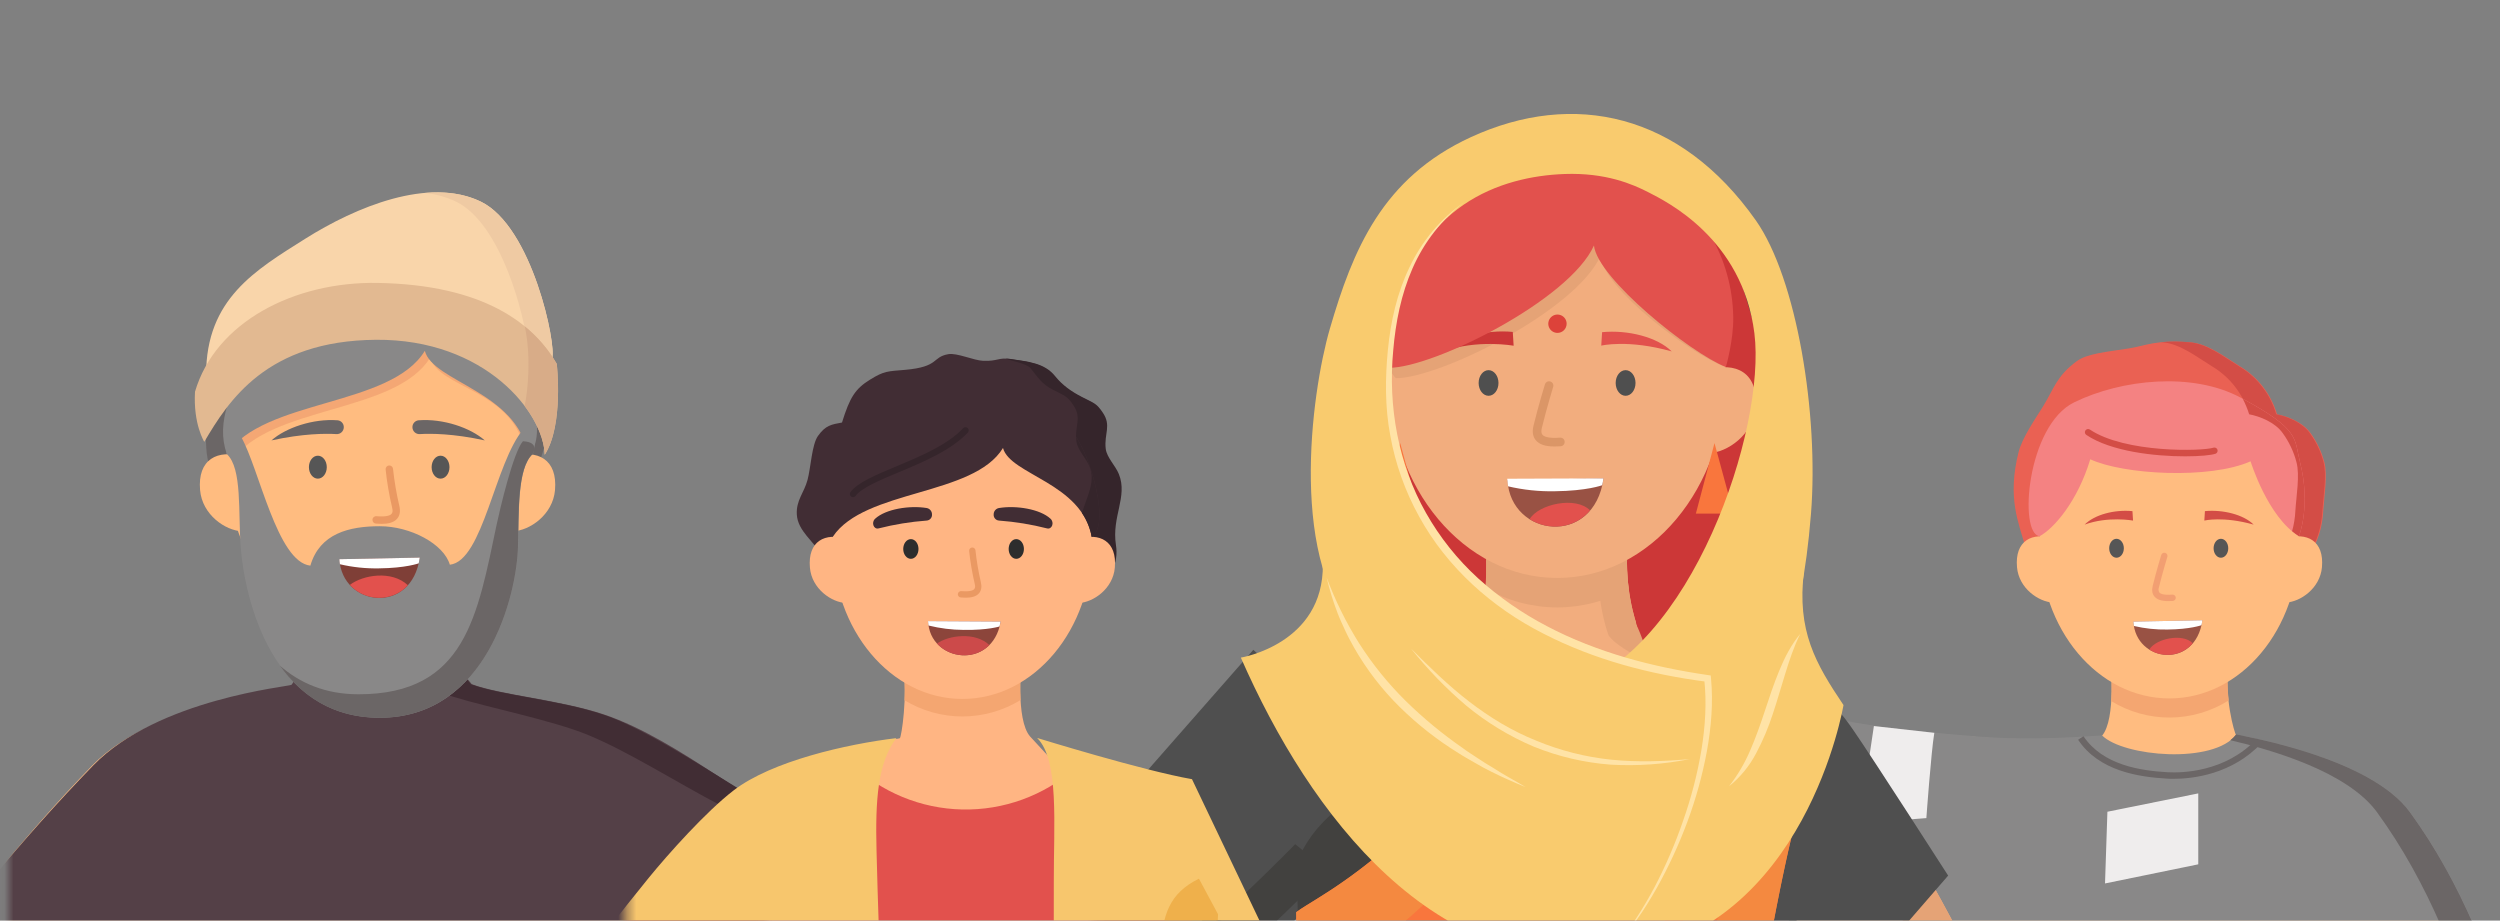
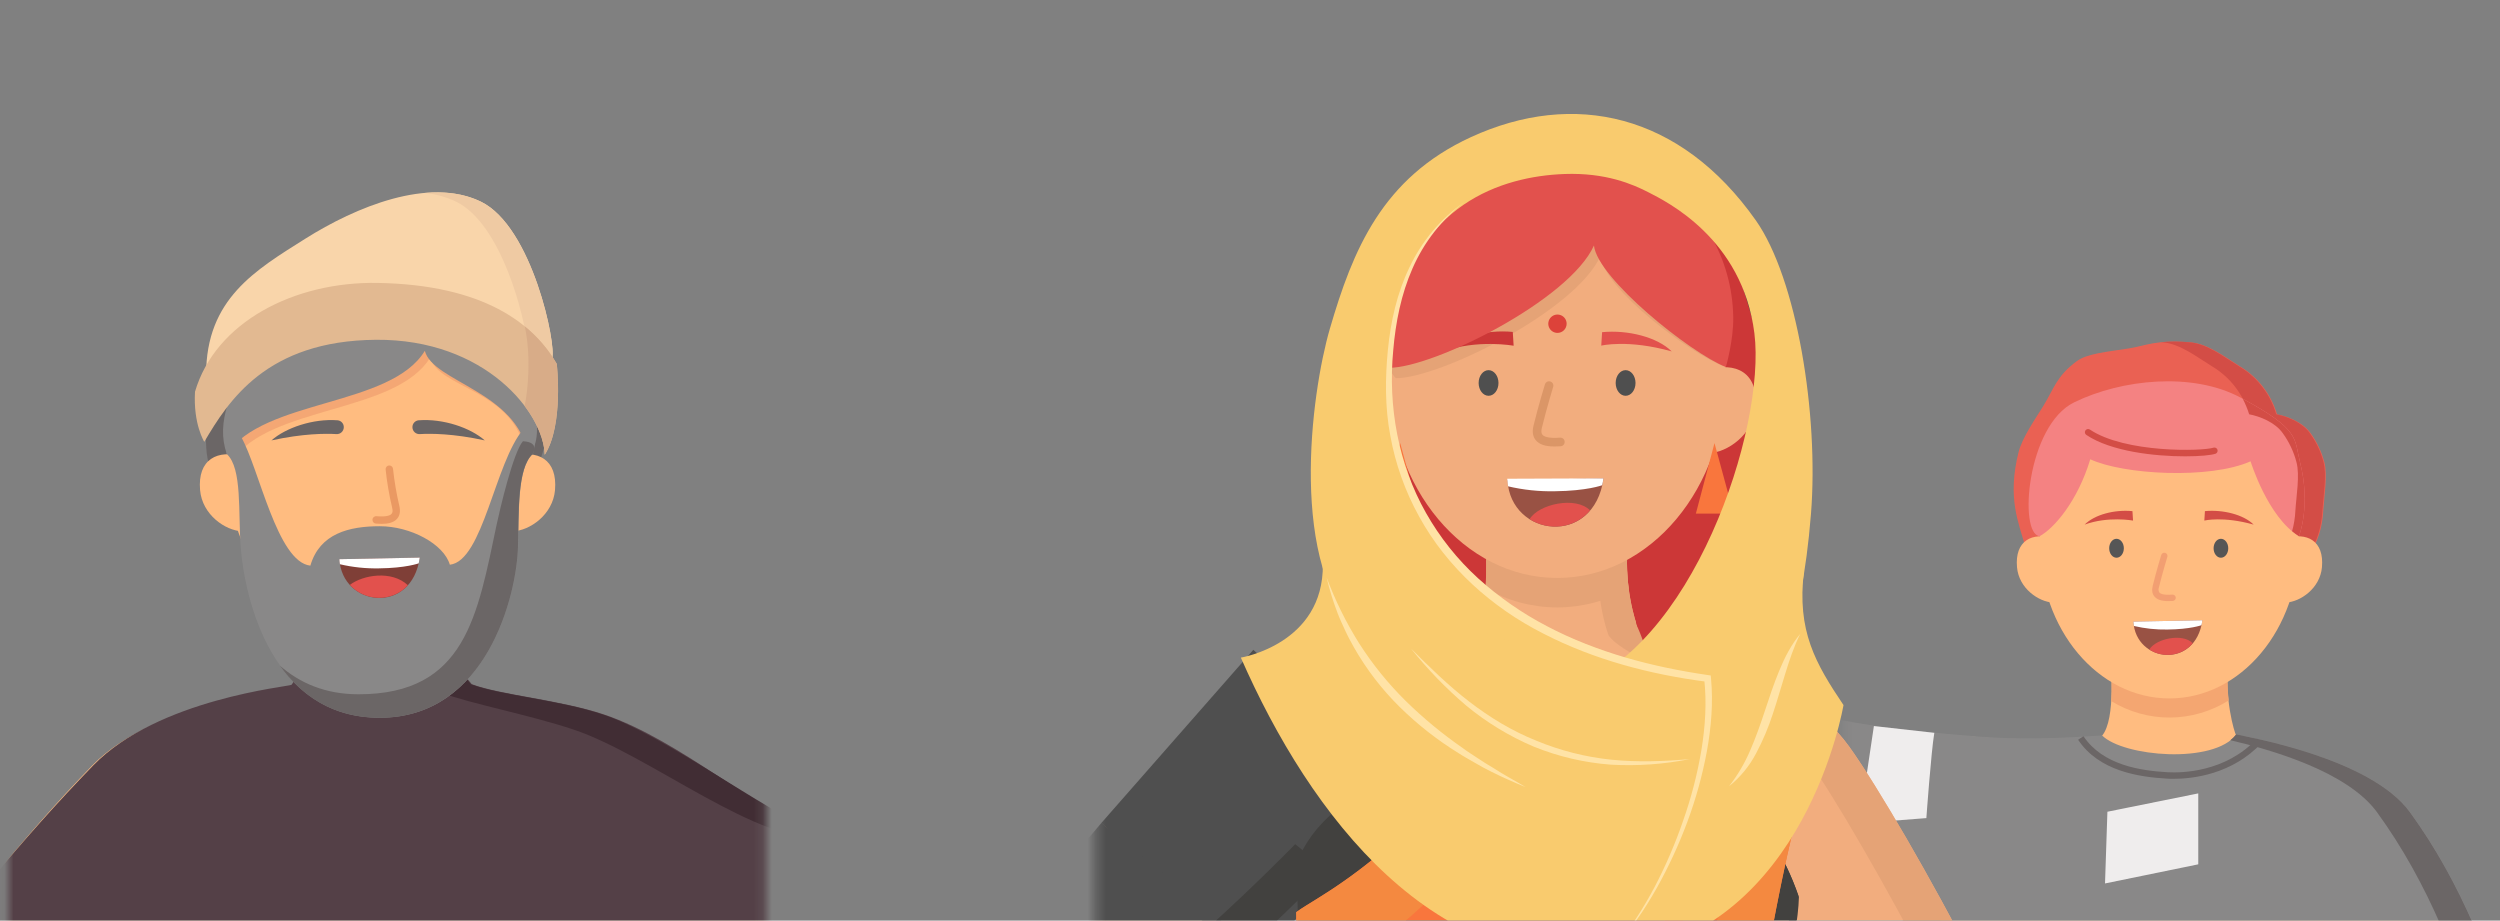
<svg xmlns="http://www.w3.org/2000/svg" width="277" height="102" viewBox="0 0 277 102" fill="none">
  <rect x="0" y="0" width="277" height="102" fill="#808080" stroke="none" />
  <mask id="mask0_1039_5113" style="mask-type:luminance" maskUnits="userSpaceOnUse" x="204" y="30" width="73" height="75">
    <path d="M204.267 30.925H276.385V104.475H204.267V30.925Z" fill="white" />
  </mask>
  <g mask="url(#mask0_1039_5113)">
    <path d="M233.835 73.074C233.835 73.074 234.513 79.719 232.879 81.552C230.142 82.583 223.493 82.029 219.104 81.669C209.773 80.903 204.549 82.773 195.96 80.757C195.483 77.107 190.259 66.352 189.662 61.035L184.245 60.8C184.245 60.8 181.361 77.198 187.541 87.714C196.217 94.426 214.839 101.068 214.839 101.068C214.839 101.068 217.715 120.003 218.164 130.121C218.518 138.067 218.813 141.438 218.164 151.401C218.164 151.401 244.833 152.608 261.485 151.712C261.176 146.986 260.719 138.627 260.838 132.858C260.957 127.09 261.896 120.98 263.957 115.315C265.093 118.861 269.334 133.226 269.334 133.226C269.334 133.226 281.163 138.765 280.708 132.093C280.338 126.677 278.441 105.764 267.006 90.058C262.591 83.995 247.931 81.609 247.755 81.433C247.579 81.257 246.4 77.159 246.93 73.458L233.835 73.074Z" fill="#FFBC80" />
    <path d="M246.952 73.457L233.837 73.073C233.977 74.606 234.007 76.146 233.928 77.682C235.887 78.886 238.144 79.518 240.444 79.504C242.744 79.49 244.993 78.832 246.938 77.605C246.771 76.227 246.775 74.834 246.952 73.457Z" fill="#F4A671" />
    <path d="M249.95 69.299C252.994 67.968 252.173 68.166 255.91 61.533C256.832 59.899 257.309 58.481 257.415 56.643C257.508 55.061 257.924 52.636 257.538 51.205C257.236 50.05 256.721 48.961 256.019 47.995C255.174 46.794 253.467 46.122 252.296 45.904C251.639 43.661 250.154 41.752 248.142 40.563C246.548 39.574 244.661 38.1 242.766 37.936C238.916 37.6 237.717 38.32 235.862 38.607C233.393 38.991 231.241 39.182 230.112 40.013C227.866 41.663 227.578 43.068 226.393 44.992C225.576 46.319 224.059 48.478 223.651 50.115C222.389 55.195 223.651 57.858 224.424 60.637C225.542 64.633 227.305 67.014 232.034 69.341C238.253 70.727 249.95 69.299 249.95 69.299Z" fill="#EA6153" />
    <path d="M257.449 51.206C257.147 50.051 256.632 48.962 255.93 47.996C255.086 46.795 253.381 46.122 252.207 45.905C251.55 43.662 250.065 41.753 248.053 40.564C246.459 39.575 244.57 38.101 242.677 37.937C241.587 37.827 240.489 37.82 239.397 37.915C239.49 37.915 239.577 37.927 239.674 37.937C241.567 38.101 243.456 39.581 245.051 40.564C247.062 41.754 248.547 43.662 249.205 45.905C250.376 46.122 252.083 46.795 252.926 47.996C253.627 48.962 254.143 50.051 254.445 51.206C254.84 52.636 254.415 55.059 254.322 56.644C254.215 58.481 253.739 59.9 252.819 61.534C249.08 68.166 249.901 67.969 246.859 69.3C246.859 69.3 242.558 69.824 237.789 69.927C243.587 70.065 249.856 69.3 249.856 69.3C252.898 67.969 252.077 68.166 255.814 61.534C256.735 59.9 257.212 58.481 257.319 56.644C257.42 55.059 257.835 52.636 257.449 51.206Z" fill="#D34D46" />
    <path d="M250.208 63.239C250.147 61.631 251.559 60.147 253.096 59.678C255.632 58.887 257.529 59.923 257.272 62.843C257.074 65.189 254.867 66.703 253.258 66.764C251.65 66.825 250.27 64.853 250.208 63.239ZM230.55 63.239C230.611 61.631 229.199 60.147 227.662 59.678C225.126 58.887 223.229 59.923 223.484 62.843C223.682 65.189 225.889 66.703 227.498 66.764C229.106 66.825 230.488 64.853 230.55 63.239Z" fill="#FFBC80" />
    <path d="M240.371 77.385C248.3 77.385 254.728 69.713 254.728 60.249C254.728 50.785 248.3 43.113 240.371 43.113C232.442 43.113 226.014 50.785 226.014 60.249C226.014 69.713 232.442 77.385 240.371 77.385Z" fill="#FFBC80" />
    <path d="M246.89 60.748C246.89 61.328 246.526 61.797 246.077 61.797C245.628 61.797 245.266 61.328 245.266 60.748C245.266 60.169 245.628 59.698 246.077 59.698C246.526 59.698 246.89 60.169 246.89 60.748ZM235.322 60.748C235.322 61.328 234.958 61.797 234.509 61.797C234.06 61.797 233.698 61.328 233.698 60.748C233.698 60.169 234.062 59.698 234.509 59.698C234.956 59.698 235.322 60.169 235.322 60.748Z" fill="#565656" />
    <path d="M240.235 66.602C239.494 66.602 239.007 66.439 238.718 66.101C238.465 65.805 238.398 65.405 238.52 64.914C238.932 63.231 239.454 61.532 239.46 61.514C239.471 61.467 239.492 61.422 239.521 61.383C239.55 61.344 239.587 61.312 239.629 61.288C239.671 61.263 239.718 61.248 239.766 61.243C239.815 61.237 239.864 61.242 239.91 61.257C239.956 61.271 239.999 61.295 240.036 61.327C240.073 61.358 240.103 61.398 240.124 61.441C240.145 61.485 240.157 61.533 240.159 61.581C240.16 61.63 240.152 61.678 240.135 61.724C240.135 61.739 239.612 63.421 239.207 65.087C239.171 65.178 239.157 65.276 239.166 65.373C239.175 65.471 239.207 65.565 239.258 65.648C239.363 65.771 239.682 65.965 240.694 65.882C240.788 65.875 240.88 65.905 240.951 65.966C241.022 66.027 241.066 66.113 241.074 66.206C241.078 66.252 241.073 66.299 241.058 66.343C241.044 66.387 241.021 66.428 240.991 66.463C240.961 66.499 240.924 66.528 240.883 66.549C240.841 66.57 240.796 66.582 240.75 66.586C240.564 66.588 240.394 66.602 240.235 66.602Z" fill="#F29F72" />
    <path d="M230.975 58.127C232.08 57.024 234.272 56.44 236.276 56.634L236.341 57.68C236.341 57.68 233.586 57.172 230.975 58.127ZM249.705 58.127C248.598 57.024 246.309 56.44 244.305 56.634L244.24 57.68C244.24 57.68 246.297 57.172 249.705 58.127Z" fill="#D34D46" />
    <path d="M281.408 131.575C281.099 126.719 278.486 105.695 267.05 89.991C262.635 83.926 248.836 81.634 247.799 81.367C245.291 84.708 235.268 83.845 232.906 81.483C228.291 81.816 223.518 81.962 219.129 81.602C209.798 80.837 205.854 80.366 197.274 78.348C196.851 75.118 193.829 63.894 192.725 57.675L182.241 58.171C181.883 65.571 181.845 81.762 186.332 89.402C195.006 96.114 215.097 103.656 215.097 103.656C215.097 103.656 217.364 144.844 216.717 154.808C216.717 154.808 246.982 156.03 263.695 155.308C263.711 154.41 262.267 138.4 262.372 133.268C262.489 127.498 262.396 124.798 263.903 117.079C265.037 120.626 268.789 133.385 268.789 133.385C268.789 133.385 266.218 140.308 263.844 145.175L274.13 152.049C274.247 151.898 281.186 138.552 281.408 131.575Z" fill="#898888" />
    <path d="M267.021 89.992C262.606 83.927 248.806 81.634 247.77 81.367C247.583 81.611 247.365 81.829 247.121 82.016C251.689 83.08 260.101 85.499 263.371 89.992C274.807 105.696 277.416 126.719 277.728 131.576C277.556 137.011 273.307 146.311 271.398 150.225L274.128 152.049C274.223 151.899 281.164 138.552 281.384 131.576C281.069 126.719 278.456 105.696 267.021 89.992Z" fill="#6B6666" />
    <path d="M246.246 102.891C246.511 102.891 256.372 102.479 256.372 102.479L255.49 117.667C255.49 117.667 244.539 117.315 244.628 117.05C244.717 116.785 246.246 102.891 246.246 102.891ZM207.627 80.447C207.627 80.447 211.999 80.932 214.323 81.197C213.971 83.272 213.441 90.646 213.441 90.646L206.023 91.22L207.627 80.447ZM233.501 89.94L233.236 97.886L243.568 95.767V87.908L233.501 89.94ZM182.857 77.268L188.641 76.957L190.584 83.272L184.784 85.645C183.674 83.823 182.857 77.268 182.857 77.268Z" fill="#EFEDED" />
    <path d="M240.844 86.293C240.563 86.293 240.327 86.293 240.145 86.275C237.014 86.097 232.579 85.46 230.255 81.966L230.848 81.571C233.004 84.799 237.218 85.397 240.199 85.565C241.625 85.644 246.553 85.616 250.078 81.836L250.594 82.317C247.296 85.841 242.883 86.293 240.844 86.293Z" fill="#6B6666" />
    <path d="M254.723 59.411C251.25 57.292 249.364 51.114 249.364 51.114C244.833 53.13 235.266 52.6 231.601 50.887C230.216 55.494 227.601 58.55 225.993 59.409C223.637 59.193 224.561 47.154 229.811 44.583C235.061 42.011 242.92 41.194 248.241 44.047C254.923 47.629 254.175 48.557 254.84 51.203C256.076 56.06 254.723 59.411 254.723 59.411Z" fill="#F48282" />
    <path d="M249.207 45.904C250.378 46.121 252.085 46.794 252.928 47.994C253.63 48.961 254.145 50.05 254.447 51.205C254.843 52.635 254.417 55.058 254.324 56.643C254.286 57.392 254.165 58.134 253.964 58.856C254.204 59.059 254.458 59.244 254.724 59.41C254.724 59.41 256.077 56.059 254.841 51.203C254.176 48.59 254.898 47.642 248.495 44.185C248.784 44.735 249.022 45.31 249.207 45.904ZM242.119 50.562C238.784 50.562 233.916 50.038 231.163 48.188C231.084 48.136 231.029 48.054 231.011 47.962C230.992 47.869 231.011 47.772 231.064 47.694C231.116 47.615 231.198 47.56 231.291 47.542C231.383 47.523 231.48 47.542 231.558 47.595C235.465 50.214 244.034 50.008 245.269 49.599C245.356 49.575 245.448 49.586 245.528 49.629C245.607 49.672 245.667 49.743 245.696 49.829C245.724 49.914 245.719 50.008 245.681 50.089C245.643 50.171 245.576 50.236 245.492 50.269C245.013 50.437 243.749 50.562 242.119 50.562Z" fill="#D34D46" />
    <path d="M244.027 68.724C243.26 74.223 236.635 73.408 236.378 68.874L244.027 68.724Z" fill="#995244" />
    <path d="M242.958 71.273C241.835 70.118 238.866 70.759 238.144 71.971C238.895 72.456 239.797 72.653 240.682 72.525C241.567 72.396 242.376 71.952 242.958 71.273Z" fill="#E2514D" />
    <path d="M244.023 68.724L236.374 68.874C236.384 69.036 236.403 69.197 236.429 69.357C237.647 69.643 238.896 69.776 240.146 69.752C242.718 69.725 243.92 69.272 243.92 69.272C243.97 69.096 243.996 68.913 244.023 68.724Z" fill="white" />
  </g>
  <mask id="mask1_1039_5113" style="mask-type:luminance" maskUnits="userSpaceOnUse" x="0" y="9" width="85" height="98">
    <path d="M0.901 9.036H84.837V106.591H0.901V9.036Z" fill="white" />
  </mask>
  <g mask="url(#mask1_1039_5113)">
    <path d="M34.178 66.666C34.796 70.974 33.981 75.744 33.769 75.949C33.557 76.155 17.392 77.423 10.214 84.823C-5.53 101.044 -18.455 121.104 -18.886 127.408C-19.417 135.172 6.265 152.846 11.404 157.153C12.065 159.697 11.513 161.9 11.739 165.708C11.952 169.306 13.153 172.574 14.771 173.057C15.404 173.814 15.26 174.133 15.849 173.965C16.047 171.858 16.047 171.316 16.33 168.175C16.793 162.937 17.339 162.502 17.495 160.365C18.007 153.274 19.96 149.925 14.822 147.14C10.558 144.827 -3.062 127.99 -3.062 127.99C-3.062 127.99 10.214 116.273 14.787 113.122C17.186 119.715 17.855 129.085 17.991 135.801C18.128 142.517 17.596 152.245 17.238 157.744C36.623 158.789 67.666 157.384 67.666 157.384C66.912 145.787 67.254 141.864 67.666 132.614C68.19 120.839 70.94 103.536 70.94 103.536C70.94 103.536 90.466 114.02 100.018 108.932C109.315 102.082 109.218 80.566 111.667 71.546C110.678 69.704 102.382 65.084 102.777 68.925C102.975 70.929 102.332 72.298 101.972 73.344C99.868 79.447 95.573 88.328 91.249 94.773C83.797 91.96 75.284 82.03 66.821 79.186C61.963 77.554 53.752 77.302 50.567 76.104C48.664 73.969 49.436 66.237 49.436 66.237L34.178 66.666Z" fill="#FFBC80" />
    <path d="M41.837 73.448C44.479 73.438 47.068 72.706 49.324 71.33C49.246 69.626 49.282 67.919 49.433 66.22L34.17 66.665C34.376 68.218 34.443 69.785 34.368 71.35C36.62 72.715 39.203 73.441 41.837 73.448Z" fill="#F7AA77" />
    <path d="M102.208 71.322C102.069 71.794 101.838 72.746 101.644 73.312C96.663 78.967 95.631 86.26 91.306 92.707C83.855 89.892 75.392 82.013 66.93 79.169C62.072 77.537 55.457 77.011 52.268 75.806C51.164 74.565 50.503 72.993 50.389 71.336C48.431 71.696 44.059 72.248 40.619 72.21C38.412 72.184 34.998 71.617 33.498 71.593C33.411 74.234 32.434 75.747 32.299 75.875C32.102 76.073 17.499 77.416 10.321 84.817C-5.423 101.037 -20.235 122.228 -20.666 128.533C-21.131 135.328 -3.981 153.853 6.57 154.193L12.928 144.413C7.373 139.917 0.29 128.058 0.29 128.058C0.29 128.058 9.146 120.041 13.721 116.89C14.2 125.386 15.855 139.557 16.293 146.421C16.668 152.381 16.771 161.7 16.771 161.7C36.206 162.653 68.366 161.391 68.366 161.391C69.891 151.421 69.599 141.863 70.01 132.614C70.532 120.838 71.345 105.583 71.345 105.583C71.345 105.583 91.597 115.707 101.152 110.619C108.722 105.041 113.639 84.617 111.463 75.846L102.208 71.322Z" fill="#544047" />
    <path d="M48.946 76.772C52.131 77.97 58.716 79.216 63.584 80.848C72.046 83.691 84.285 93.763 91.317 92.717C84.028 89.406 73.583 81.442 66.838 79.179C61.98 77.547 55.365 77.021 52.176 75.816C51.072 74.575 50.41 73.003 50.297 71.346C48.94 71.623 47.564 71.8 46.18 71.876C46.434 73.486 48.226 75.964 48.946 76.772ZM111.365 75.846L102.106 71.322C105.468 73.705 105.211 74.463 105.336 75.846C106.145 84.846 102.594 105.041 95.024 110.619C93.78 111.255 92.436 111.674 91.05 111.855C94.775 112.281 98.343 112.053 101.053 110.619C108.623 105.041 113.541 84.617 111.365 75.846ZM63.883 132.614C63.471 141.863 63.764 151.421 62.237 161.391C62.237 161.391 48.255 161.854 33.135 161.913C50.344 161.985 68.268 161.391 68.268 161.391C69.793 151.421 69.5 141.863 69.912 132.614C70.307 123.769 71.099 110.417 71.35 105.583C67.837 104.224 64.405 120.838 63.883 132.614Z" fill="#412D34" />
    <path d="M31.986 102.089H51.103V103.939H31.986V102.089ZM102.217 70.707L101.464 73.26L111.485 75.933L111.742 73.517L102.217 70.707Z" fill="#8DA0A0" />
    <path d="M30.689 61.827C27.148 60.278 28.104 60.508 23.754 52.789C22.682 50.886 22.898 49.624 22.765 47.48C22.658 45.636 22.504 42.877 22.963 41.213C23.38 39.67 23.608 38.315 24.389 37.202C25.378 35.805 26.599 34.852 27.961 34.598C28.972 31.348 30.986 31.346 32.883 30.175C34.738 29.03 36.936 27.309 39.14 27.117C43.62 26.721 45.015 27.564 47.175 27.898C50.049 28.346 52.555 28.569 53.869 29.534C56.482 31.455 56.818 33.095 58.197 35.33C59.146 36.873 61.148 39.344 61.388 41.294C61.894 45.427 60.61 48.322 59.706 51.557C58.405 56.205 57.042 59.159 51.539 61.865C44.305 63.489 30.689 61.827 30.689 61.827Z" fill="#6B6666" />
    <path d="M30.392 54.78C30.463 52.908 28.809 51.182 27.029 50.626C24.078 49.71 21.87 50.913 22.169 54.307C22.408 57.037 24.968 58.797 26.839 58.869C28.71 58.94 30.319 56.653 30.392 54.78ZM53.27 54.78C53.199 52.908 54.853 51.182 56.633 50.626C59.585 49.71 61.794 50.913 61.495 54.307C61.254 57.037 58.694 58.797 56.823 58.869C54.952 58.94 53.342 56.653 53.27 54.78Z" fill="#FFBC80" />
    <path d="M41.839 71.238C51.068 71.238 58.55 62.308 58.55 51.293C58.55 40.278 51.068 31.348 41.839 31.348C32.61 31.348 25.128 40.278 25.128 51.293C25.128 62.308 32.61 71.238 41.839 71.238Z" fill="#FFBC80" />
    <g opacity="0.97">
      <path d="M25.731 51.042C29.842 44.91 43.869 45.847 47.669 39.611C48.59 43.08 56.95 43.132 58.194 50.118C60.38 48.581 59.343 42.936 58.331 40.564C55.561 34.058 50.023 30.855 43.693 31.374C37.363 31.892 32.219 32.843 29.185 38.376C26.151 43.909 24.477 47.501 25.731 51.042Z" fill="#F4A773" />
    </g>
    <path d="M25.133 50.306C29.241 44.174 43.27 45.109 47.07 38.874C47.992 42.342 57.269 43.365 58.513 50.347C60.689 48.812 58.745 42.197 57.722 39.824C54.953 33.32 49.414 30.117 43.084 30.634C36.754 31.15 31.611 32.103 28.578 37.638C25.546 43.173 23.878 46.763 25.133 50.306Z" fill="#898888" />
-     <path d="M34.228 51.763C34.228 52.465 34.67 53.035 35.218 53.035C35.766 53.035 36.207 52.465 36.207 51.763C36.207 51.061 35.767 50.491 35.218 50.491C34.668 50.491 34.228 51.057 34.228 51.763ZM47.824 51.763C47.824 52.465 48.263 53.035 48.813 53.035C49.363 53.035 49.802 52.465 49.802 51.763C49.802 51.061 49.361 50.491 48.813 50.491C48.265 50.491 47.824 51.057 47.824 51.763Z" fill="#565656" />
    <path d="M42.283 58.044C42.066 58.044 41.85 58.032 41.645 58.016C41.536 58.007 41.436 57.955 41.366 57.872C41.295 57.789 41.261 57.682 41.269 57.573C41.272 57.519 41.286 57.466 41.311 57.418C41.335 57.369 41.369 57.326 41.41 57.291C41.452 57.255 41.5 57.229 41.551 57.212C41.603 57.196 41.658 57.19 41.712 57.196C42.833 57.288 43.239 57.105 43.383 56.936C43.528 56.768 43.524 56.555 43.443 56.222C43.116 54.838 42.877 53.435 42.727 52.021C42.716 51.912 42.749 51.804 42.819 51.72C42.888 51.635 42.988 51.582 43.096 51.572C43.205 51.563 43.312 51.596 43.396 51.666C43.48 51.735 43.534 51.834 43.546 51.942C43.694 53.316 43.926 54.68 44.24 56.026C44.388 56.632 44.309 57.116 44.008 57.468C43.617 57.929 42.944 58.044 42.283 58.044Z" fill="#EA9963" />
    <path d="M30.075 48.797C31.658 47.4 34.674 46.362 37.41 46.568C37.598 46.586 37.773 46.675 37.899 46.816C38.025 46.957 38.094 47.14 38.093 47.329C38.093 47.434 38.071 47.538 38.03 47.635C37.988 47.731 37.928 47.818 37.851 47.89C37.775 47.962 37.685 48.018 37.586 48.054C37.487 48.09 37.382 48.105 37.278 48.099C36.071 48.025 33.569 48.031 30.075 48.797ZM53.714 48.797C52.131 47.4 49.117 46.362 46.379 46.568C46.191 46.587 46.016 46.675 45.89 46.816C45.764 46.957 45.695 47.14 45.696 47.329C45.696 47.434 45.718 47.538 45.759 47.635C45.8 47.731 45.861 47.818 45.938 47.89C46.014 47.962 46.104 48.018 46.203 48.054C46.301 48.09 46.407 48.105 46.511 48.099C47.72 48.025 50.22 48.031 53.714 48.797Z" fill="#6B6666" />
    <path d="M22.838 41.501C22.838 33.124 28.286 29.939 33.836 26.444C39.387 22.949 47.505 19.558 53.261 22.333C59.018 25.109 61.688 38.366 61.174 39.703C57.781 38.777 47.194 32.303 40.008 33.227C32.821 34.151 22.838 41.501 22.838 41.501Z" fill="#F9D5AA" />
    <path d="M53.261 22.334C51.388 21.43 49.263 21.189 47.058 21.383C48.258 21.496 49.429 21.818 50.519 22.334C55.532 24.752 58.206 35.117 58.473 38.636C59.349 39.053 60.252 39.41 61.175 39.704C61.688 38.367 59.017 25.11 53.261 22.334Z" fill="#EFCAA3" />
    <path d="M22.635 48.953C25.305 44.431 29.52 37.749 41.648 37.648C53.776 37.547 60.243 45.758 60.353 50.391C62.478 47.103 61.689 40.318 61.689 40.318C59.117 35.848 53.578 31.549 41.838 31.347C32.587 31.187 23.867 35.699 21.606 43.402C21.4 47 22.635 48.953 22.635 48.953Z" fill="#E2B991" />
    <path d="M57.988 47.565C54.837 51.215 53.528 62.159 49.843 62.571C49.168 60.258 45.473 58.306 42.084 58.306C38.696 58.306 35.428 59.097 34.388 62.674C30.702 62.262 28.73 51.935 26.709 48.388C24.73 48.491 25.126 50.307 25.126 50.307C26.857 51.865 26.378 56.834 26.669 60.593C27.12 66.452 30.178 79.521 42.078 79.521C53.979 79.521 57.262 65.904 57.407 60.611C57.51 56.832 57.298 51.857 59.029 50.299C59.035 50.307 59.961 47.668 57.988 47.565Z" fill="#898888" />
    <path d="M57.94 48.888C56.846 50.154 55.368 56.549 55.052 58.015C52.903 68.173 51.622 76.926 39.723 76.926C36.028 76.926 33.196 75.664 31.02 73.761C33.362 77.051 36.869 79.537 42.059 79.537C53.96 79.537 57.245 65.92 57.39 60.626C57.491 56.848 57.281 51.873 59.012 50.314C59.004 50.306 59.912 48.995 57.94 48.888Z" fill="#6B6666" />
    <path d="M46.508 61.781C45.616 68.182 37.905 67.232 37.606 61.957L46.508 61.781Z" fill="#7F3F37" />
    <path d="M45.194 64.843C43.392 63.161 40.218 63.696 38.762 64.809C40.406 66.623 43.42 66.797 45.194 64.843Z" fill="#E2514D" />
    <path d="M46.512 61.781L37.599 61.957C37.609 62.145 37.631 62.333 37.664 62.519C39.081 62.851 40.535 63.004 41.99 62.975C44.977 62.944 46.393 62.418 46.393 62.418C46.441 62.214 46.482 62.002 46.512 61.781Z" fill="white" />
    <path d="M58.13 44.979C59.568 46.888 60.32 48.842 60.355 50.391C62.48 47.103 61.691 40.319 61.691 40.319C60.774 38.729 59.573 37.321 58.148 36.165C58.874 39.543 58.478 43.361 58.13 44.979Z" fill="#D8AC88" />
  </g>
  <mask id="mask2_1039_5113" style="mask-type:luminance" maskUnits="userSpaceOnUse" x="121" y="-8" width="99" height="115">
    <path d="M121.39 -7.382H219.002V106.066H121.39V-7.382Z" fill="white" />
  </mask>
  <g mask="url(#mask2_1039_5113)">
    <path d="M158.019 20.018C151.673 27.12 149.604 36.041 151.473 46.149C153.343 56.258 157.803 67.843 169.276 71.19C180.75 74.537 190.911 72.864 194.377 73.701C197.724 65.812 199.188 53.769 198.291 41.758C197.829 35.549 195.095 24.734 189.956 20.671C184.817 16.608 158.019 20.018 158.019 20.018Z" fill="#CC3737" />
    <path d="M180.106 16.388C185.773 15.811 189.567 20.9 192.465 25.931C193.009 26.872 195.195 27.224 196.026 30.073C198.965 40.201 196.2 45.7 186.464 52.544C170.368 55.891 157.781 52.148 157.781 52.148C154.036 46.808 149.892 41.233 152.44 30.874C154.988 20.515 163.899 10.232 180.106 16.388Z" fill="#CC3737" />
    <path d="M195.861 30.074C195.036 27.225 193.008 26.873 192.464 25.932C189.567 20.901 185.612 15.812 179.945 16.389C175.864 14.838 172.246 14.334 169.065 14.609C171.672 14.834 174.233 15.434 176.669 16.389C182.337 15.812 187.226 19.606 190.12 24.636C190.664 25.58 191.754 27.225 192.581 30.074C193.768 34.178 195.768 39.523 195.002 42.504C193.877 46.882 196.177 47.827 197.79 44.538C199.584 40.91 197.404 35.387 195.861 30.074Z" fill="#3F3F3F" />
    <path d="M126.563 116.735C131.276 123.951 143.922 95.074 143.922 95.074C143.922 95.074 148.434 124.534 148.563 129.996C148.921 145.227 146.85 167.946 146.85 167.946L199.778 168.721C199.778 168.721 194.859 152.105 194.619 145.136C194.331 136.69 194.317 130.951 196.214 106.49C196.214 106.49 208.478 123.941 212.868 129.677C209.521 138.682 203.175 149.741 201.65 155.909C200.68 159.824 205.515 169.125 205.515 169.125C208.138 160.15 229.122 138.682 228.645 129.996C228.263 123.092 211.224 91.559 204.908 82.745C201.658 78.211 196.766 75.752 193.1 74.537C189.631 73.386 182.782 71.299 181.447 69.478C181.303 69.171 179.744 64.647 180.458 59.636L164.503 59.118C164.503 59.118 165.399 67.614 163.187 70.095C163.187 70.095 158.731 71.23 152.794 72.073C147.034 72.884 143.918 74.662 137.958 75.287C134.497 75.651 113.96 101.952 113.96 101.952" fill="#F2AD7E" />
    <path d="M204.898 82.745C201.648 78.211 196.756 75.752 193.091 74.537C189.621 73.386 182.773 71.299 181.438 69.478C181.293 69.171 179.734 64.647 180.449 59.636L164.493 59.118C164.493 59.118 164.537 59.555 164.582 60.236L177.258 60.592C176.54 65.602 178.099 70.128 178.247 70.433C179.582 72.257 184.721 74.344 188.193 75.493C191.858 76.707 196.748 79.168 200 83.7C206.33 92.515 223.366 124.054 223.738 130.951C224.133 138.142 209.828 154.095 203.401 164.46C204.433 167.056 205.509 169.125 205.509 169.125C208.132 160.15 229.116 138.682 228.639 129.996C228.263 123.092 211.224 91.559 204.898 82.745Z" fill="#E5A376" />
    <path d="M172.545 67.306C175.319 67.298 178.045 66.575 180.457 65.205C180.207 63.357 180.207 61.484 180.457 59.636L164.502 59.118C164.691 61.134 164.724 63.162 164.599 65.183C167.02 66.566 169.757 67.297 172.545 67.306Z" fill="#E5A376" />
    <path d="M185.331 45.655C185.252 43.564 187.088 41.634 189.09 41.015C192.387 39.992 194.854 41.333 194.519 45.125C194.252 48.173 191.392 50.142 189.301 50.221C187.21 50.3 185.412 47.744 185.331 45.655ZM159.776 45.655C159.857 43.564 158.019 41.634 156.018 41.015C152.722 39.992 150.255 41.333 150.588 45.125C150.857 48.173 153.715 50.142 155.806 50.221C157.897 50.3 159.695 47.744 159.776 45.655Z" fill="#F2AD7E" />
    <path d="M172.544 64.037C182.852 64.037 191.208 54.063 191.208 41.76C191.208 29.456 182.852 19.482 172.544 19.482C162.237 19.482 153.881 29.456 153.881 41.76C153.881 54.063 162.237 64.037 172.544 64.037Z" fill="#F2AD7E" />
    <path d="M177.329 28.36C174.619 34.417 159.526 41.906 154.67 41.906C150.925 38.321 158.335 22.702 165.266 19.751C172.198 16.799 181.503 17.917 185.245 21.185C188.988 24.453 190.096 28.178 190.191 35.01C190.228 37.56 190.982 40.588 190.982 40.588C187.079 39.047 177.727 32.025 177.329 28.36Z" fill="#E5A376" />
    <path d="M181.216 42.434C181.216 43.225 180.723 43.854 180.116 43.854C179.509 43.854 179.016 43.219 179.016 42.434C179.016 41.648 179.509 41.013 180.116 41.013C180.723 41.013 181.216 41.65 181.216 42.434ZM166.032 42.434C166.032 43.225 165.539 43.854 164.932 43.854C164.325 43.854 163.832 43.219 163.832 42.434C163.832 41.648 164.325 41.013 164.932 41.013C165.539 41.013 166.032 41.65 166.032 42.434Z" fill="#4F4F4F" />
    <path d="M172.234 49.471C171.231 49.471 170.571 49.251 170.181 48.794C169.837 48.399 169.746 47.851 169.908 47.184C170.464 44.906 171.172 42.605 171.18 42.583C171.217 42.462 171.301 42.361 171.413 42.302C171.525 42.243 171.655 42.23 171.776 42.268C171.897 42.305 171.998 42.389 172.058 42.501C172.117 42.612 172.129 42.743 172.092 42.864C172.092 42.888 171.386 45.161 170.836 47.414C170.751 47.766 170.774 48.021 170.907 48.177C171.039 48.334 171.5 48.603 172.849 48.492C172.912 48.486 172.975 48.493 173.035 48.511C173.095 48.53 173.151 48.561 173.199 48.602C173.247 48.643 173.286 48.693 173.314 48.749C173.343 48.805 173.36 48.866 173.364 48.929C173.374 49.055 173.334 49.181 173.252 49.278C173.17 49.374 173.053 49.435 172.927 49.445C172.679 49.461 172.448 49.471 172.234 49.471Z" fill="#DB9667" />
    <path d="M159.848 38.965C161.47 37.346 164.68 36.492 167.616 36.777L167.711 38.308C167.711 38.308 163.665 37.564 159.848 38.965Z" fill="#CC3737" />
    <path d="M185.227 38.938C183.644 37.356 180.376 36.527 177.512 36.804L177.419 38.297C177.419 38.297 180.358 37.571 185.227 38.938Z" fill="#E2514D" />
    <path d="M176.609 27.204C173.901 33.261 158.806 40.75 153.95 40.75C150.205 37.164 157.615 21.546 164.549 18.595C171.482 15.644 180.783 16.761 184.528 20.029C188.272 23.297 191.94 28.337 192.044 35.168C192.082 37.719 191.227 40.667 191.227 40.667C187.307 39.126 177.009 30.869 176.609 27.204Z" fill="#E2514D" />
    <path d="M157.476 89.149L138.87 71.999L122.034 91.181L138.18 106.778L157.476 89.149Z" fill="#4F4F4F" />
    <path d="M143.863 95.126C146.039 90.284 150.067 88.153 155.864 84.597C162.647 86.618 165.276 88.472 171.671 93.053C178.126 87.596 182.11 86.201 187.03 84.806C190.377 86.784 196.054 89.973 199.24 99.217C199.175 101.717 198.55 104.655 197.909 107.723C197.282 110.706 196.898 115.79 196.805 118.838C196.509 128.457 197.642 131.664 197.648 131.868C201.367 140.821 205.974 158.176 209.008 170.969C212.767 186.776 215.787 206.389 215.657 230.833C194.859 231.072 178.524 231.549 131.751 231.309C130.317 183.979 143.242 141.491 146.492 131.868C146.492 131.731 147.054 127.878 146.405 118.885C146.202 115.901 145.738 112.939 145.02 110.035C143.201 102.768 143.863 95.126 143.863 95.126Z" fill="#42413F" />
    <path d="M209.089 171.01C206.054 158.217 201.446 140.861 197.727 131.908C197.727 131.711 196.589 128.498 196.884 118.879C196.977 115.832 197.363 110.867 197.988 107.884C198.631 104.824 199.254 101.887 199.321 99.378C196.132 90.137 190.455 86.821 187.11 84.849C185.225 85.353 183.375 85.98 181.571 86.724C184.782 89.427 195.895 95.203 198.356 102.34C194.532 105.208 190.946 112.22 190.627 121.622C190.301 131.242 190.781 135.522 190.787 135.726C194.506 144.679 199.113 158.211 202.148 171.004C205.906 186.813 208.927 206.424 208.794 230.867C192.738 231.051 178.133 231.378 151.332 231.407C183.71 231.443 198.122 231.069 215.727 230.867C215.868 206.43 212.839 186.819 209.089 171.01Z" fill="#42413F" />
    <path d="M173.583 35.871C173.584 35.67 173.524 35.473 173.413 35.305C173.301 35.138 173.143 35.007 172.957 34.93C172.771 34.853 172.567 34.832 172.369 34.871C172.172 34.91 171.991 35.007 171.848 35.149C171.706 35.291 171.609 35.472 171.569 35.67C171.53 35.867 171.55 36.072 171.627 36.257C171.704 36.443 171.834 36.602 172.001 36.714C172.169 36.826 172.365 36.886 172.567 36.886C172.836 36.886 173.094 36.779 173.285 36.589C173.475 36.398 173.583 36.14 173.583 35.871Z" fill="#DD423A" />
    <path d="M155.143 49.092L153.082 56.906H157.266L155.143 49.092ZM189.966 49.092L187.903 56.906H192.086L189.966 49.092Z" fill="#F9763D" />
-     <path d="M190.318 102.744L187.827 72.335C200.018 73.65 203.185 77.773 205.337 80.88C207.49 83.988 215.855 97.016 215.855 97.016L200.596 114.621L190.318 102.744Z" fill="#4F4F4F" />
    <path d="M196.293 31.12C207.766 74.538 187.985 87.724 186.254 103.462C173.224 93.939 188.011 84.418 181.437 69.478C179.94 66.075 188.626 63.783 193.425 55.354C197.148 48.816 196.293 31.12 196.293 31.12Z" fill="#CC3737" />
    <path d="M196.294 31.12C196.294 31.12 193.934 38.56 195.679 47.279C198.933 76.255 183.942 86.974 186.813 101.63C188.546 85.892 207.769 74.538 196.294 31.12Z" fill="#3F3F3F" />
    <path d="M165.934 81.389C153.183 96.369 146.133 99.192 143.623 101.071C143.583 113.561 146.731 122.186 144.657 133.263C141.969 147.636 129.119 187.685 131.351 208.402C147.607 200.434 163.068 191.918 178.034 169.358C193.772 145.652 194.452 91.408 203.692 78.659C198.415 72.086 195.885 69.596 195.885 69.596L165.934 81.389Z" fill="#F9763D" />
    <path d="M163.471 64.423C157.054 58.159 151.877 48.288 154.387 35.499C156.897 22.711 166.29 19.536 173.351 19.279C177.901 19.117 180.902 20.395 182.734 21.35C184.565 22.305 193.073 26.41 194.387 36.93C195.7 47.449 187.463 72.269 173.709 76.332C181.996 78.723 195.271 77.248 195.902 75.974C196.533 74.7 199.581 70.534 200.659 56.907C201.528 45.928 199.102 30.884 194.545 24.416C186.177 12.547 174.335 9.976 162.98 15.194C153.139 19.716 149.889 27.712 147.353 36.409C145.26 43.58 142.671 62.823 150.799 70.354C153.612 72.961 164.871 82.379 170.6 83.142C181.422 84.586 186.795 74.866 186.795 74.866C186.795 74.866 170.196 70.991 163.471 64.423Z" fill="#F9CB6E" />
    <path d="M178.044 169.358C190.82 150.115 193.671 110.749 199.235 89.791L192.707 95.415C183.466 117.726 187.887 127.286 179.919 145.773C172.649 162.639 154.797 183.357 131.396 196.498C131.036 200.868 130.976 204.915 131.352 208.402C147.606 200.434 163.073 191.919 178.044 169.358ZM161.095 86.8C151.371 97.108 145.794 99.46 143.622 101.072C143.613 103.958 143.777 106.634 144.004 109.182C146.96 108.098 153.196 105.145 160.195 97.8C165.765 91.961 164.165 88.473 161.095 86.8Z" fill="#F48940" />
    <path d="M146.57 62.524C146.69 71.368 137.486 72.864 137.486 72.864C145.136 90.314 159 108.721 179.559 105.852C200.117 102.984 204.259 78.121 204.259 78.121C201.152 73.501 199.081 69.914 199.878 63.301C200.165 60.928 192.215 75.54 191.869 73.588C183.024 80.273 146.57 62.524 146.57 62.524Z" fill="#F9CB6E" />
    <path d="M162.222 22.402C159.731 24.329 157.766 26.853 156.507 29.739C155.249 32.603 154.634 35.707 154.371 38.813C153.777 45.036 154.93 51.413 157.998 56.827C159.527 59.533 161.475 61.979 163.771 64.073C166.079 66.159 168.643 67.943 171.402 69.38C176.923 72.29 183.061 73.898 189.251 74.799L189.549 74.842L189.577 75.135C189.838 77.859 189.603 80.591 189.122 83.245C188.627 85.902 187.905 88.513 186.964 91.047C186.024 93.575 184.891 96.027 183.575 98.382C182.25 100.72 180.759 102.999 178.84 104.89C180.678 102.925 182.084 100.613 183.344 98.255C184.583 95.882 185.641 93.418 186.509 90.885C187.395 88.364 188.065 85.773 188.511 83.138C188.94 80.513 189.122 77.833 188.823 75.208L189.15 75.544C182.883 74.739 176.648 73.113 170.979 70.189C165.312 67.313 160.327 62.87 157.245 57.243C155.692 54.445 154.61 51.41 154.042 48.26C153.449 45.119 153.471 41.903 153.779 38.753C154.088 35.604 154.794 32.449 156.186 29.585C157.544 26.71 159.624 24.235 162.222 22.402ZM146.988 63.978C147.945 66.547 149.163 69.011 150.624 71.331C152.093 73.624 153.812 75.747 155.749 77.661C157.696 79.571 159.802 81.312 162.044 82.865C162.59 83.281 163.175 83.633 163.743 84.016C164.311 84.4 164.896 84.76 165.488 85.109C166.637 85.864 167.861 86.493 169.048 87.215C167.77 86.693 166.502 86.139 165.266 85.518C164.645 85.211 164.036 84.885 163.438 84.529C162.841 84.173 162.224 83.858 161.646 83.473C159.271 82.011 157.069 80.286 155.083 78.329C153.093 76.367 151.384 74.138 150.005 71.707C149.665 71.097 149.33 70.488 149.044 69.853C148.757 69.218 148.45 68.593 148.209 67.944C147.711 66.652 147.303 65.327 146.988 63.978ZM199.47 70.233C198.757 71.641 198.283 73.117 197.82 74.597C197.357 76.076 196.936 77.586 196.435 79.081C195.948 80.591 195.328 82.055 194.584 83.457C193.844 84.875 192.819 86.124 191.573 87.126C192.529 85.9 193.322 84.555 193.931 83.124C194.544 81.714 195.056 80.254 195.545 78.773C196.034 77.291 196.524 75.805 197.127 74.342C197.731 72.878 198.453 71.44 199.47 70.233Z" fill="#FFE3A6" />
    <path d="M156.338 71.859C158.397 73.922 160.478 75.96 162.771 77.724C165.063 79.489 167.542 80.998 170.214 82.064C172.877 83.172 175.688 83.884 178.558 84.177C181.434 84.467 184.34 84.362 187.244 84.107C184.37 84.68 181.436 84.888 178.511 84.727C175.567 84.511 172.676 83.836 169.941 82.727C167.226 81.576 164.694 80.036 162.425 78.153C160.199 76.254 158.161 74.147 156.338 71.859Z" fill="#FFE3A6" />
    <path d="M177.674 53.003C176.605 60.656 167.387 59.531 167.027 53.213L177.674 53.003Z" fill="#995244" />
    <path d="M176.181 56.555C174.619 54.947 170.486 55.839 169.481 57.524C171.545 58.824 174.415 58.63 176.181 56.555Z" fill="#E2514D" />
    <path d="M177.663 53.003L167.005 53.044C167.019 53.276 167.06 53.668 167.096 53.885C168.791 54.283 170.528 54.466 172.269 54.431C175.841 54.394 177.521 53.764 177.521 53.764C177.578 53.521 177.625 53.268 177.663 53.003Z" fill="white" />
    <path d="M122.034 91.181L138.917 104.921L130.038 120.105L111.129 104.062L122.034 91.181Z" fill="#4F4F4F" />
    <path d="M143.505 93.535C143.505 93.535 139.409 97.762 133.959 102.704L137.29 105.92C142.631 101.058 146.637 96.936 146.637 96.936L147.869 97.925L148.381 97.458C145.487 95.122 143.505 93.535 143.505 93.535Z" fill="#42413F" />
  </g>
  <mask id="mask3_1039_5113" style="mask-type:luminance" maskUnits="userSpaceOnUse" x="69" y="30" width="73" height="75">
-     <path d="M69.395 30.923H141.513V104.473H69.395V30.923Z" fill="white" />
-   </mask>
+     </mask>
  <g mask="url(#mask3_1039_5113)">
    <path d="M114.141 81.608C112.507 79.776 113.169 73.132 113.169 73.132L100.056 73.523C100.587 77.227 99.88 81.618 99.704 81.796C99.528 81.974 84.922 83.165 79.504 89.655C67.054 104.558 52.465 121.067 52.099 126.483C51.642 133.156 66.609 125.629 66.609 125.629C66.609 125.629 76.013 118.787 81.075 112.9C83.136 118.565 86.034 127.142 86.152 132.914C86.271 138.686 85.814 147.044 85.504 151.768C102.165 152.666 128.824 151.459 128.824 151.459C128.177 141.495 128.47 138.125 128.824 130.177C129.273 120.059 132.151 101.124 132.151 101.124" fill="#FFB583" />
    <path d="M106.637 79.387C108.91 79.379 111.137 78.749 113.078 77.565C113.008 76.087 113.038 74.606 113.169 73.132L100.056 73.523C100.234 74.872 100.29 76.234 100.224 77.593C102.159 78.761 104.376 79.381 106.637 79.387Z" fill="#F4A671" />
    <path d="M97.053 69.357C94.011 68.025 94.832 68.223 91.095 61.591C90.173 59.957 88.395 58.851 88.288 57.015C88.195 55.433 89.093 54.602 89.475 53.174C89.833 51.846 89.95 49.273 90.622 48.316C91.467 47.117 92.121 47.032 93.293 46.816C94.161 44.021 94.76 43.081 96.392 42.069C97.975 41.08 98.382 41.145 100.277 40.979C104.127 40.642 103.225 39.568 105.074 39.242C106.036 39.074 107.871 39.934 108.932 39.978C110.53 40.045 110.645 39.582 111.899 39.78C113.831 40.077 115.637 40.221 116.798 41.693C117.578 42.682 118.599 43.396 119.766 43.989C121.178 44.711 121.362 44.686 122.062 45.712C123.051 47.168 122.187 48.054 122.393 49.73C122.511 50.699 123.473 51.591 123.848 52.533C124.855 55.045 123.033 57.235 123.534 60.386C124.185 64.481 119.689 67.064 114.961 69.388C108.752 70.783 97.053 69.357 97.053 69.357Z" fill="#412D34" />
    <path d="M123.972 52.532C123.595 51.591 122.633 50.699 122.515 49.729C122.317 48.054 123.177 47.158 122.184 45.712C121.486 44.685 121.3 44.711 119.888 43.989C118.729 43.395 117.712 42.679 116.921 41.692C115.757 40.221 113.953 40.076 112.019 39.779C111.83 39.75 111.638 39.736 111.447 39.738C112.003 39.991 113.783 40.284 114.197 40.81C114.976 41.799 115.467 42.571 116.626 43.164C118.038 43.888 118.222 43.86 118.922 44.887C119.911 46.343 119.047 47.229 119.253 48.904C119.371 49.874 120.333 50.766 120.711 51.708C121.715 54.22 119.142 56.411 119.642 59.561C120.293 63.657 115.799 66.239 111.071 68.565C106.775 69.528 99.859 69.145 95.998 68.814C96.317 68.98 96.688 69.148 97.163 69.356C97.163 69.356 108.86 70.782 115.073 69.388C119.803 67.064 124.297 64.48 123.646 60.386C123.156 57.234 124.977 55.045 123.972 52.532Z" fill="#35252B" />
    <path d="M96.805 63.301C96.866 61.693 95.454 60.208 93.917 59.731C91.381 58.94 89.484 59.978 89.739 62.896C89.937 65.242 92.144 66.755 93.752 66.816C95.361 66.878 96.739 64.909 96.805 63.301ZM116.459 63.301C116.398 61.693 117.81 60.208 119.347 59.731C121.883 58.94 123.78 59.978 123.523 62.896C123.325 65.242 121.118 66.755 119.509 66.816C117.901 66.878 116.52 64.909 116.459 63.301Z" fill="#FFB583" />
-     <path d="M106.636 77.442C114.566 77.442 120.994 69.769 120.994 60.305C120.994 50.841 114.566 43.169 106.636 43.169C98.707 43.169 92.279 50.841 92.279 60.305C92.279 69.769 98.707 77.442 106.636 77.442Z" fill="#FFB583" />
    <path d="M92.283 59.458C95.814 54.188 107.866 54.993 111.132 49.636C111.924 52.615 119.895 53.493 120.963 59.495C122.843 58.176 121.161 52.492 120.293 50.453C117.905 44.863 113.16 42.113 107.706 42.556C102.253 43 97.843 43.819 95.244 48.574C92.645 53.329 91.207 56.413 92.283 59.458Z" fill="#412D34" />
    <path d="M119.234 48.401C119.234 48.568 119.244 48.734 119.264 48.899C119.383 49.869 120.344 50.761 120.722 51.702C121.412 53.427 120.415 55.002 119.885 56.845C120.428 57.644 120.795 58.548 120.963 59.498C122.842 58.179 121.161 52.496 120.293 50.456C119.99 49.746 119.636 49.059 119.234 48.401Z" fill="#35252B" />
    <path d="M125.869 85.491C123.341 85.928 122.751 84.7 119.948 84.405L119.076 85.168C115.629 88.176 111.184 89.789 106.611 89.691C102.037 89.594 97.665 87.792 94.35 84.64C89.998 85.261 83.47 85.234 79.338 90.179C73.765 96.853 67.914 102.89 62.961 109.183L72.654 120.889C75.486 118.531 78.742 115.615 81.075 112.903C83.136 118.569 84.635 127.179 84.748 132.948C84.778 134.431 86.33 150.778 86.309 153.759C87.08 153.749 95.167 153.302 105.736 153.14C117.802 152.956 129.671 153.583 129.671 153.583C129.022 143.618 129.257 138.393 129.611 130.439C130.06 120.321 132.163 101.122 132.163 101.122" fill="#E2514D" />
    <path d="M99.317 81.784C97.252 84.51 96.977 88.611 97.12 94.28C97.428 106.544 97.844 113.996 98.223 120.373C99.284 138.153 99.927 169.539 98.872 171.65C85.332 171.003 78.737 168.766 78.737 168.766C78.737 168.766 81.326 153.283 83.395 139.713C83.395 136.703 83.37 133.894 83.271 131.548C82.743 119.143 81.358 113.84 81.358 113.84C81.358 113.84 68.896 124.878 68.2 125.584C69.377 126.806 71.062 128.881 72.387 130.029C71.238 131.795 66.028 139.302 66.028 139.302C66.028 139.302 55.13 133.575 52.481 130.573C50.596 128.438 51.156 125.362 52.481 122.892C53.807 120.421 66.676 103.627 71.867 97.281C74.043 94.609 78.252 89.907 81.271 87.588C85.492 84.33 93.808 82.447 99.317 81.784ZM142.102 107.348C140.335 111.939 134.221 110.93 134.221 110.93C134.221 110.93 134.069 119.151 133.541 131.556C133.012 143.96 134.304 169.245 134.304 169.245C134.304 169.245 128.595 171.011 115.055 171.658C113.999 169.547 115.29 137.278 116.351 119.499C116.703 113.577 116.786 105.294 116.762 97.716C116.742 91.434 117.381 84.176 114.909 81.763C114.909 81.763 126.678 85.398 132.071 86.332" fill="#F7C66D" />
    <path d="M132.842 97.357C129.505 98.995 128.837 101.404 128.572 105.111C128.077 112.025 127.3 123.43 126.956 131.549C126.548 141.091 127.428 161.555 127.858 170.498C132.308 169.857 134.312 169.238 134.312 169.238C134.312 169.238 133.02 143.953 133.549 131.549C134.077 119.144 134.961 101.301 134.961 101.301" fill="#EFB04B" />
    <path d="M100.078 60.826C100.078 61.429 100.458 61.918 100.925 61.918C101.392 61.918 101.769 61.429 101.769 60.826C101.769 60.222 101.392 59.734 100.925 59.734C100.458 59.734 100.078 60.222 100.078 60.826ZM111.759 60.826C111.759 61.429 112.137 61.918 112.604 61.918C113.07 61.918 113.45 61.429 113.45 60.826C113.45 60.222 113.07 59.734 112.604 59.734C112.137 59.734 111.759 60.222 111.759 60.826Z" fill="#2D2D2D" />
    <path d="M106.999 66.225C106.813 66.225 106.627 66.215 106.451 66.2C106.404 66.196 106.36 66.183 106.318 66.162C106.277 66.141 106.241 66.112 106.211 66.076C106.181 66.041 106.158 66 106.144 65.956C106.13 65.912 106.124 65.866 106.128 65.82C106.137 65.727 106.182 65.641 106.253 65.581C106.323 65.52 106.415 65.49 106.508 65.495C107.469 65.576 107.819 65.418 107.944 65.272C108.069 65.125 108.065 64.945 107.993 64.659C107.715 63.469 107.51 62.263 107.38 61.048C107.376 61.002 107.381 60.956 107.394 60.911C107.408 60.867 107.43 60.826 107.459 60.79C107.489 60.755 107.525 60.725 107.566 60.703C107.607 60.682 107.652 60.668 107.698 60.664C107.744 60.659 107.79 60.664 107.835 60.678C107.879 60.691 107.92 60.713 107.956 60.743C107.992 60.772 108.021 60.809 108.043 60.849C108.065 60.89 108.078 60.935 108.083 60.981C108.209 62.162 108.407 63.334 108.676 64.49C108.803 65.011 108.735 65.428 108.478 65.731C108.144 66.126 107.566 66.225 106.999 66.225Z" fill="#EA9963" />
    <path d="M97.341 58.549C96.805 58.681 96.506 57.898 96.965 57.474C98.132 56.398 100.777 55.977 102.67 56.288C102.828 56.313 102.973 56.392 103.08 56.511C103.188 56.629 103.253 56.781 103.263 56.94V56.964C103.274 57.051 103.267 57.138 103.243 57.222C103.219 57.306 103.178 57.384 103.122 57.451C103.066 57.518 102.997 57.573 102.92 57.612C102.842 57.652 102.757 57.675 102.67 57.68C100.872 57.813 99.088 58.104 97.341 58.549ZM116.022 58.549C116.556 58.681 116.857 57.898 116.396 57.474C115.231 56.398 112.584 55.977 110.693 56.288C110.535 56.313 110.39 56.392 110.282 56.51C110.175 56.629 110.11 56.781 110.1 56.94V56.964C110.089 57.051 110.096 57.138 110.12 57.222C110.144 57.306 110.186 57.384 110.241 57.451C110.297 57.518 110.366 57.573 110.443 57.612C110.521 57.652 110.606 57.675 110.693 57.68C112.491 57.813 114.275 58.104 116.022 58.549Z" fill="#412D34" />
    <path d="M110.877 68.868C109.935 74.347 102.992 73.358 102.836 68.82L110.877 68.868Z" fill="#8C453B" />
    <path d="M109.623 71.471C108.041 69.987 105.155 70.375 103.815 71.299C105.263 72.895 107.981 73.128 109.623 71.471Z" fill="#CC4A4A" />
    <path d="M110.868 68.868L102.825 68.82C102.832 68.983 102.847 69.144 102.873 69.305C104.147 69.623 105.456 69.787 106.77 69.793C109.468 69.833 110.748 69.412 110.748 69.412C110.793 69.238 110.835 69.058 110.868 68.868Z" fill="white" />
    <path d="M94.514 55.087C94.437 55.087 94.362 55.062 94.3 55.016C94.226 54.959 94.177 54.875 94.164 54.783C94.152 54.69 94.176 54.596 94.233 54.522C95.038 53.455 97.02 52.629 99.316 51.671C101.975 50.559 104.988 49.297 106.736 47.428C106.802 47.366 106.888 47.332 106.978 47.331C107.069 47.331 107.155 47.365 107.221 47.427C107.287 47.489 107.327 47.573 107.333 47.663C107.338 47.752 107.31 47.841 107.253 47.911C105.401 49.889 102.307 51.184 99.587 52.322C97.479 53.202 95.487 54.035 94.796 54.947C94.763 54.991 94.721 55.026 94.672 55.05C94.623 55.075 94.568 55.087 94.514 55.087Z" fill="#35252B" />
  </g>
</svg>